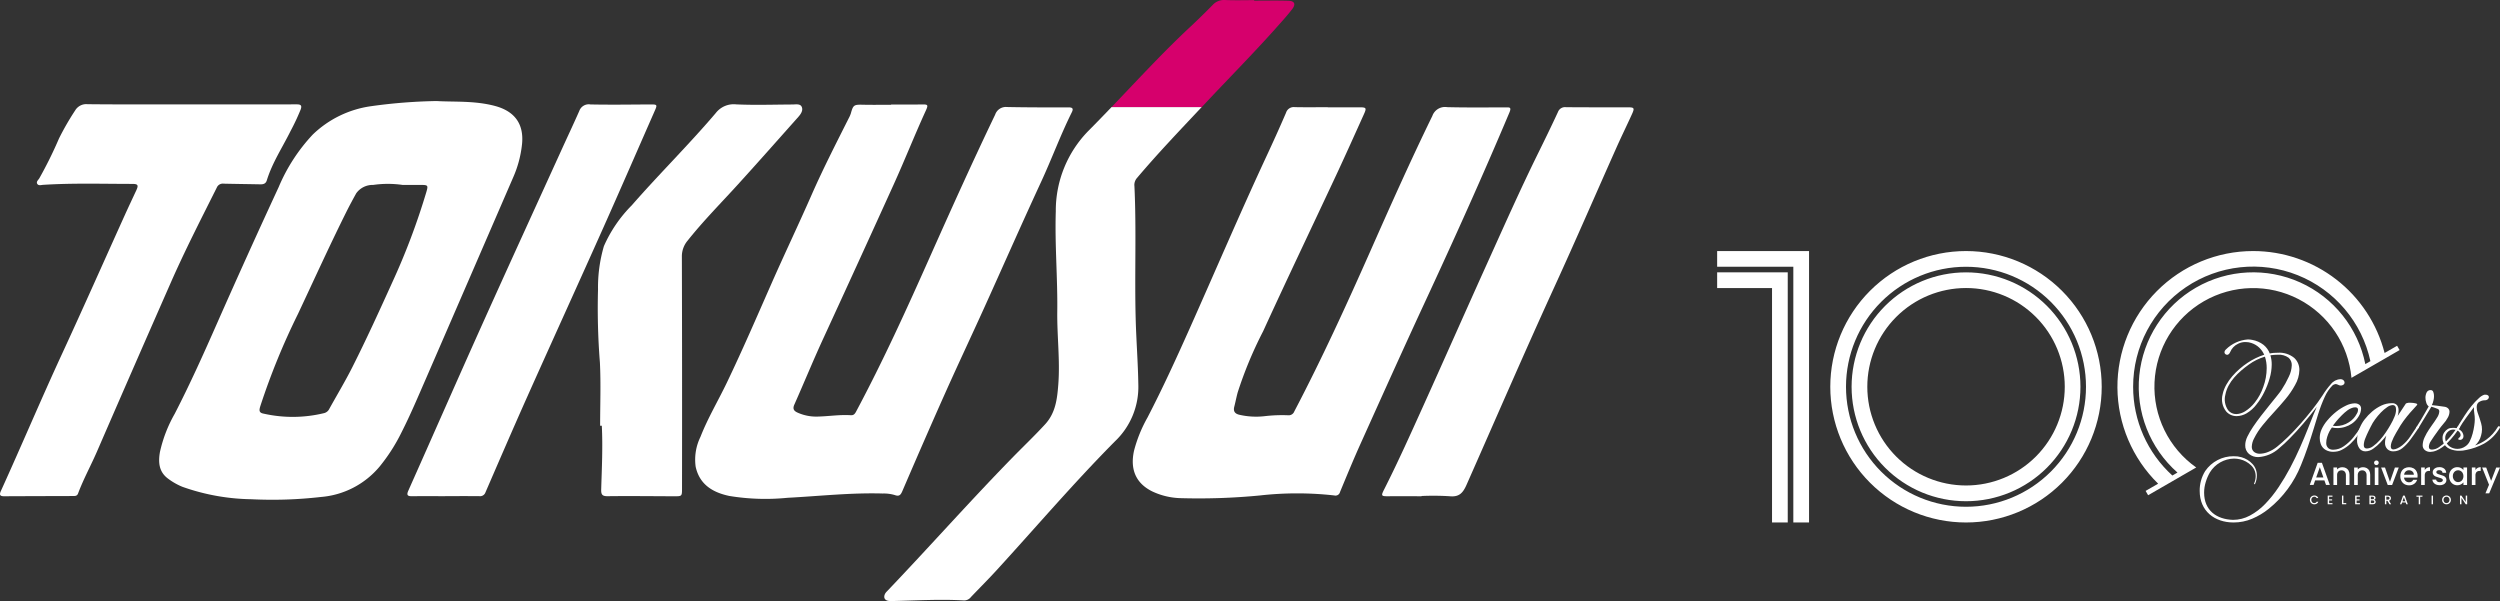
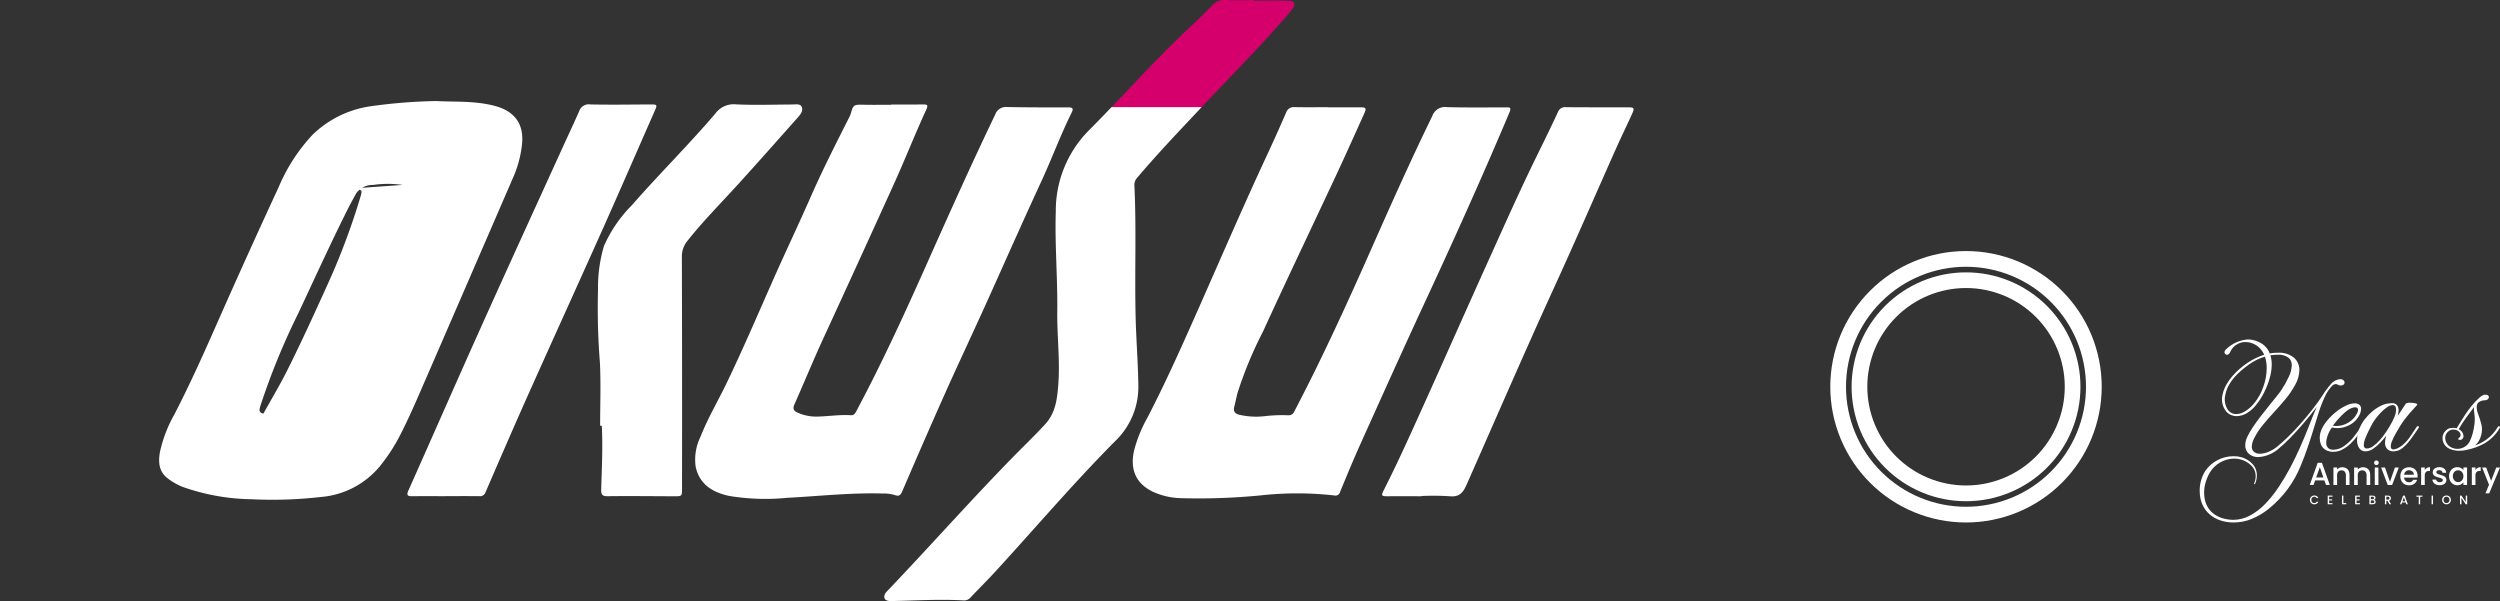
<svg xmlns="http://www.w3.org/2000/svg" height="84.157" viewBox="0 0 350 84.157" width="350">
  <rect x="0" y="0" width="350" height="84.157" fill="#333333" stroke="none" />
  <clipPath id="a">
    <path d="m0 0h228.701v84.157h-228.701z" />
  </clipPath>
  <clipPath id="b">
    <path d="m378.1 19a13.822 13.822 0 1 1 13.821 13.82 13.821 13.821 0 0 1 -13.821-13.82m-2.2 0a16.02 16.02 0 1 0 16.02-16.016 16.021 16.021 0 0 0 -16.02 16.016m-.783 0a16.8 16.8 0 1 1 16.8 16.8 16.8 16.8 0 0 1 -16.8-16.8m16.8-19a19 19 0 1 0 19 19 19 19 0 0 0 -18.996-19z" transform="translate(-372.919)" />
  </clipPath>
  <clipPath id="c">
-     <path d="m0 2.982v2.2h7.683v32.818h2.2v-35.018zm0-2.982v2.2h10.665v35.8h2.2v-38z" />
-   </clipPath>
+     </clipPath>
  <clipPath id="d">
    <path d="m1321.434 19a16.8 16.8 0 0 1 33.218-3.586l-.712.414a16.02 16.02 0 1 0 -26.3 15.185l-.716.412a16.762 16.762 0 0 1 -5.49-12.425m16.8-19a19 19 0 0 0 -13.3 32.569l-1.751 1.01.349.607 1.934-1.115 2.01-1.16.725-.421 1.477-.851.587-.34a13.822 13.822 0 1 1 21.735-12.546l.775-.448 1.294-.745.725-.419 2.015-1.162 1.93-1.117-.349-.6-1.751 1.007a19.006 19.006 0 0 0 -18.401-14.269z" transform="translate(-1319.236)" />
  </clipPath>
  <clipPath id="e">
    <path d="m1958.147 805.619v1.211h.6v-.161h-.407v-1.05zm4.039.672h.264a.234.234 0 0 1 .161.052.183.183 0 0 1 .063.143.172.172 0 0 1 -.058.134.242.242 0 0 1 -.161.049h-.269zm0-.508h.246a.223.223 0 0 1 .152.045.167.167 0 0 1 .058.13.154.154 0 0 1 -.058.125.223.223 0 0 1 -.152.045h-.246zm-.2-.163v1.211h.483a.5.5 0 0 0 .21-.04.333.333 0 0 0 .139-.118.31.31 0 0 0 -.018-.361.286.286 0 0 0 -.165-.1.31.31 0 0 0 .148-.1.251.251 0 0 0 .058-.175.315.315 0 0 0 -.045-.157.32.32 0 0 0 -.134-.112.528.528 0 0 0 -.215-.043zm2.373.163h.224a.23.23 0 0 1 .166.054.2.2 0 0 1 .058.146.208.208 0 0 1 -.058.15.221.221 0 0 1 -.166.056h-.224zm-.2-.163v1.211h.2v-.483h.152l.282.483h.233l-.3-.5a.349.349 0 0 0 .211-.13.383.383 0 0 0 .067-.217.325.325 0 0 0 -.193-.313.5.5 0 0 0 -.233-.049zm4.41 0v.163h.323v1.048h.2v-1.048h.322v-.163zm2.122 1.211h.2v-1.211h-.2zm-14.542-1.213v1.213h.667v-.161h-.47v-.37h.421v-.161h-.421v-.356h.47v-.163zm3.841 0v1.213h.672v-.161h-.47v-.37h.417v-.161h-.417v-.356h.47v-.163zm6.824.242.2.564h-.4zm-.112-.242-.434 1.213h.206l.089-.246h.506l.085.246h.21l-.434-1.213zm8.771 0v.9l-.6-.9h-.2v1.213h.2v-.9l.6.9h.2v-1.213zm-21.51.067a.573.573 0 0 0 -.224.219.625.625 0 0 0 .224.86.611.611 0 0 0 .309.078.632.632 0 0 0 .345-.094.521.521 0 0 0 .219-.269h-.237a.323.323 0 0 1 -.13.143.4.4 0 0 1 -.2.047.423.423 0 0 1 -.211-.054.4.4 0 0 1 -.147-.157.5.5 0 0 1 -.054-.237.48.48 0 0 1 .054-.233.382.382 0 0 1 .147-.157.421.421 0 0 1 .211-.054.4.4 0 0 1 .2.047.326.326 0 0 1 .13.143h.237a.537.537 0 0 0 -.219-.271.633.633 0 0 0 -.345-.094.613.613 0 0 0 -.309.08m18.6.931a.35.35 0 0 1 -.143-.157.5.5 0 0 1 -.054-.237.484.484 0 0 1 .054-.233.349.349 0 0 1 .143-.157.456.456 0 0 1 .43 0 .383.383 0 0 1 .148.157.481.481 0 0 1 .054.233.5.5 0 0 1 -.054.237.384.384 0 0 1 -.148.157.456.456 0 0 1 -.43 0m-.094-.931a.571.571 0 0 0 -.224.219.6.6 0 0 0 -.085.318.6.6 0 0 0 .085.322.586.586 0 0 0 .224.219.642.642 0 0 0 .623 0 .591.591 0 0 0 .224-.219.648.648 0 0 0 .085-.322.64.64 0 0 0 -.085-.318.576.576 0 0 0 -.224-.219.643.643 0 0 0 -.623 0" transform="translate(-1953.661 -805.604)" />
  </clipPath>
  <clipPath id="f">
    <path d="m1962.737 693.826h.511v-2.454h-.511zm2.821-2.454-.694 2-.694-2h-.546l.931 2.454h.609l.936-2.454zm14.184 0-.716 1.872-.69-1.872h-.569l.967 2.413-.5 1.2h.524l1.509-3.609zm-21.966.042a.832.832 0 0 0 -.313.237v-.28h-.511v2.454h.511v-1.372a.707.707 0 0 1 .165-.506.6.6 0 0 1 .453-.177.585.585 0 0 1 .448.177.708.708 0 0 1 .166.506v1.372h.506v-1.445a1.2 1.2 0 0 0 -.13-.573.84.84 0 0 0 -.358-.354 1.1 1.1 0 0 0 -.52-.121 1.061 1.061 0 0 0 -.416.083m2.9 0a.82.82 0 0 0 -.318.237v-.28h-.51v2.454h.51v-1.372a.708.708 0 0 1 .166-.506.6.6 0 0 1 .452-.177.585.585 0 0 1 .448.177.708.708 0 0 1 .166.506v1.372h.506v-1.446a1.2 1.2 0 0 0 -.13-.573.84.84 0 0 0 -.358-.354 1.1 1.1 0 0 0 -.52-.121 1.008 1.008 0 0 0 -.412.083m6.394.513a.649.649 0 0 1 .448-.17.72.72 0 0 1 .488.17.589.589 0 0 1 .2.453h-1.361a.681.681 0 0 1 .224-.453m-.166-.441a1.08 1.08 0 0 0 -.434.446 1.378 1.378 0 0 0 -.152.665 1.331 1.331 0 0 0 .157.665 1.129 1.129 0 0 0 .434.448 1.3 1.3 0 0 0 .631.157 1.184 1.184 0 0 0 .725-.215 1.073 1.073 0 0 0 .4-.555h-.546a.6.6 0 0 1 -.582.344.7.7 0 0 1 -.479-.179.688.688 0 0 1 -.219-.475h1.876a1.411 1.411 0 0 0 .018-.248 1.246 1.246 0 0 0 -.152-.629 1.062 1.062 0 0 0 -.421-.428 1.375 1.375 0 0 0 -1.258 0m3.134-.052a.853.853 0 0 0 -.3.291v-.354h-.506v2.454h.506v-1.292a.725.725 0 0 1 .156-.526.611.611 0 0 1 .452-.152h.126v-.524a.9.9 0 0 0 -.439.1m1.263-.011a.779.779 0 0 0 -.331.257.612.612 0 0 0 -.117.358.6.6 0 0 0 .125.39.779.779 0 0 0 .3.215 3.5 3.5 0 0 0 .448.148 2.3 2.3 0 0 1 .417.148.216.216 0 0 1 .134.206.245.245 0 0 1 -.121.21.557.557 0 0 1 -.332.085.533.533 0 0 1 -.34-.107.36.36 0 0 1 -.148-.26h-.528a.7.7 0 0 0 .143.4.928.928 0 0 0 .363.286 1.279 1.279 0 0 0 .519.1 1.2 1.2 0 0 0 .5-.094.751.751 0 0 0 .327-.257.644.644 0 0 0 .116-.374.578.578 0 0 0 -.13-.381.786.786 0 0 0 -.3-.215 2.8 2.8 0 0 0 -.439-.143c-.135-.04-.233-.072-.3-.1a.527.527 0 0 1 -.175-.1.223.223 0 0 1 -.067-.166.233.233 0 0 1 .1-.2.54.54 0 0 1 .309-.076.505.505 0 0 1 .327.1.365.365 0 0 1 .134.264h.506a.766.766 0 0 0 -.273-.578 1.03 1.03 0 0 0 -.676-.211 1.27 1.27 0 0 0 -.5.092m2.758 1.9a.731.731 0 0 1 -.273-.291.9.9 0 0 1 -.107-.445.854.854 0 0 1 .107-.439.718.718 0 0 1 .273-.282.723.723 0 0 1 1 .289.875.875 0 0 1 .107.441.89.89 0 0 1 -.107.443.726.726 0 0 1 -.273.289.735.735 0 0 1 -.367.1.718.718 0 0 1 -.363-.1m-.327-1.836a1.116 1.116 0 0 0 -.421.443 1.351 1.351 0 0 0 -.152.656 1.381 1.381 0 0 0 .152.661 1.159 1.159 0 0 0 .416.456 1.1 1.1 0 0 0 .582.161 1.066 1.066 0 0 0 .506-.117 1.03 1.03 0 0 0 .354-.289v.365h.51v-2.454h-.51v.354a1.057 1.057 0 0 0 -.851-.394 1.118 1.118 0 0 0 -.587.157m3.421-.054a.855.855 0 0 0 -.3.291v-.354h-.506v2.454h.506v-1.292a.726.726 0 0 1 .152-.526.625.625 0 0 1 .452-.152h.13v-.524a.885.885 0 0 0 -.439.1m-22.083-.094.5 1.437h-1.012zm-.3-.618-1.11 3.1h.533l.219-.631h1.3l.224.631h.533l-1.106-3.1zm7.992-.235a.326.326 0 0 0 .233.557.32.32 0 0 0 .322-.327.316.316 0 0 0 -.322-.322.32.32 0 0 0 -.233.092" transform="translate(-1953.661 -690.396)" />
  </clipPath>
  <clipPath id="g">
    <path d="m1987.98 505.045a1.956 1.956 0 0 1 -.228-.032c.112-.15.273-.361.492-.629s.475-.542.757-.824a6.967 6.967 0 0 1 .815-.712 2.416 2.416 0 0 1 .524-.289 1.422 1.422 0 0 1 .547-.123c.259 0 .394.116.394.349a1.4 1.4 0 0 1 -.031.228 1.078 1.078 0 0 1 -.134.309 3.079 3.079 0 0 1 -1.146 1.227 3.218 3.218 0 0 1 -1.764.506c-.068 0-.144 0-.224-.011m1.607-2.845a7.007 7.007 0 0 0 -1.361.855 8.673 8.673 0 0 0 -1.236 1.2 5.264 5.264 0 0 0 -.846 1.341 2.963 2.963 0 0 0 -.228 1.135 2.368 2.368 0 0 0 .143.844 1.551 1.551 0 0 0 .7.835 2.11 2.11 0 0 0 1.012.258 3.367 3.367 0 0 0 .626-.061 2.063 2.063 0 0 0 .587-.206 5.147 5.147 0 0 0 1.272-.9 8.182 8.182 0 0 0 .989-1.144c.282-.4.51-.743.69-1.032a.158.158 0 0 0 -.009-.163.152.152 0 0 0 -.116-.063c-.014 0-.032 0-.063.009a.3.3 0 0 0 -.1.094 13.316 13.316 0 0 1 -1.007 1.424 6.325 6.325 0 0 1 -1.33 1.245 2.628 2.628 0 0 1 -1.518.506 1.054 1.054 0 0 1 -.667-.215.943.943 0 0 1 -.3-.752 2.782 2.782 0 0 1 .134-.826 4.452 4.452 0 0 1 .327-.795 3.417 3.417 0 0 1 .34-.524 3.481 3.481 0 0 0 .385.06 3.662 3.662 0 0 0 .38.02 3.462 3.462 0 0 0 1.1-.175 3.569 3.569 0 0 0 .918-.443 3.232 3.232 0 0 0 .958-1.021 2.12 2.12 0 0 0 .34-1.041.734.734 0 0 0 -.184-.535 1.022 1.022 0 0 0 -.721-.249 2.918 2.918 0 0 0 -1.218.32" transform="translate(-1985.916 -501.879)" />
  </clipPath>
  <clipPath id="h">
    <path d="m2109.664 505.889a2.751 2.751 0 0 1 .215-.969c.148-.37.3-.714.457-1.032s.255-.515.3-.6a6.246 6.246 0 0 1 .61-1.021 9.256 9.256 0 0 1 .823-.981 5.68 5.68 0 0 1 .877-.743 1.451 1.451 0 0 1 .766-.287c.313 0 .475.22.475.658a2.651 2.651 0 0 1 -.219.972 8.6 8.6 0 0 1 -.537 1.092c-.21.372-.425.721-.649 1.05a8.983 8.983 0 0 1 -.864 1.124 5.82 5.82 0 0 1 -.94.857 1.529 1.529 0 0 1 -.874.327c-.291 0-.434-.15-.434-.452m5.9-5.857-1.156 1.753a2.721 2.721 0 0 0 .125-.8 1.2 1.2 0 0 0 -.206-.7.886.886 0 0 0 -.766-.289 3.368 3.368 0 0 0 -1.41.318 5.7 5.7 0 0 0 -1.29.826 7.317 7.317 0 0 0 -1.052 1.092 5.065 5.065 0 0 0 -.68 1.144 4.836 4.836 0 0 0 -.412 1.773 1.962 1.962 0 0 0 .309 1.146 1.014 1.014 0 0 0 .886.443 1.889 1.889 0 0 0 1.074-.372 6.473 6.473 0 0 0 1.021-.886c.323-.345.591-.661.815-.949a2.672 2.672 0 0 0 -.134.5 2.609 2.609 0 0 0 -.053.515 1.177 1.177 0 0 0 .322.875 1.152 1.152 0 0 0 .855.32 2 2 0 0 0 1.258-.454 6.389 6.389 0 0 0 1.133-1.207c.372-.5.748-1.041 1.133-1.619.054-.069.067-.128.04-.174a.131.131 0 0 0 -.121-.072.234.234 0 0 0 -.117.02.506.506 0 0 0 -.049.04c-.264.385-.555.828-.886 1.33a5.722 5.722 0 0 1 -1.155 1.289 3.066 3.066 0 0 1 -.681.423 1.5 1.5 0 0 1 -.555.155c-.251 0-.372-.143-.372-.434a2.03 2.03 0 0 1 .121-.6 8.1 8.1 0 0 1 .631-1.3l.609-1.032a13.813 13.813 0 0 1 .873-1.213c.309-.385.6-.721.868-1s.457-.49.564-.627c.1-.112.031-.192-.192-.248a2.979 2.979 0 0 0 -.712-.083 1.28 1.28 0 0 0 -.64.1" transform="translate(-2108.715 -499.929)" />
  </clipPath>
  <clipPath id="i">
-     <path d="m2305.318 458.523a1.661 1.661 0 0 0 -.166.741 2.213 2.213 0 0 0 .125.723.972.972 0 0 0 .332.492q-.149.229-.618 1.075c-.318.562-.681 1.169-1.093 1.813a.2.2 0 0 0 -.031.186.109.109 0 0 0 .112.083c.054 0 .125-.049.206-.146.1-.15.233-.378.412-.681s.367-.616.568-.938.376-.611.524-.864.246-.416.291-.486a2.207 2.207 0 0 1 .372.114c.162.061.323.121.47.175a.363.363 0 0 1 .269.392 1.771 1.771 0 0 1 -.318.855c-.215.351-.443.692-.689 1.021-.072.1-.215.307-.434.629a7.965 7.965 0 0 0 -.609 1.084 2.683 2.683 0 0 0 -.278 1.113.841.841 0 0 0 .318.7 1.172 1.172 0 0 0 .734.246 2.151 2.151 0 0 0 .412-.049 2.7 2.7 0 0 0 .492-.157 4.8 4.8 0 0 0 1.424-.978 11.109 11.109 0 0 0 1.106-1.247c.309-.412.533-.721.667-.929a.291.291 0 0 0 .041-.163.09.09 0 0 0 -.1-.1.248.248 0 0 0 -.224.143 10.22 10.22 0 0 1 -.591.835 11.909 11.909 0 0 1 -.914 1.061 6.546 6.546 0 0 1 -1.052.9 1.84 1.84 0 0 1 -1.012.361c-.287 0-.435-.13-.435-.392a1.528 1.528 0 0 1 .269-.783c.1-.166.246-.394.456-.69s.426-.6.658-.918.434-.571.6-.763a4.467 4.467 0 0 0 .7-.989 1.764 1.764 0 0 0 .206-.741.645.645 0 0 0 -.2-.5.884.884 0 0 0 -.506-.226c-.354-.056-.7-.1-1.03-.145s-.577-.067-.739-.081l.144-.331a2.874 2.874 0 0 0 .1-.372 2.483 2.483 0 0 0 .063-.555 1.6 1.6 0 0 0 -.1-.587.373.373 0 0 0 -.372-.26.579.579 0 0 0 -.56.331" transform="translate(-2303.856 -458.192)" />
-   </clipPath>
+     </clipPath>
  <clipPath id="j">
    <path d="m2393.606 479.4a.583.583 0 0 0 .094-.363 1.2 1.2 0 0 0 -.238-.607 1.684 1.684 0 0 0 -.425-.34 16.907 16.907 0 0 1 1.106-1.69l1.021-1.384a3.612 3.612 0 0 0 .049.846 5.158 5.158 0 0 1 .072.867 6.441 6.441 0 0 1 -.072.844 9.459 9.459 0 0 1 -.228 1.124 5.817 5.817 0 0 1 -.4 1.084 1.682 1.682 0 0 1 -.622.721 1.772 1.772 0 0 1 -.555.269 1.974 1.974 0 0 1 -.555.083 1.854 1.854 0 0 1 -1.012-.289 1.487 1.487 0 0 1 -.7-1.236 1.165 1.165 0 0 1 .1-.486 1.178 1.178 0 0 1 .349-.443 1.047 1.047 0 0 1 .7-.248 1.24 1.24 0 0 1 .546.125.854.854 0 0 1 .4.392.552.552 0 0 1 .063.246.469.469 0 0 1 -.206.372.238.238 0 0 0 -.125.186c0 .083.072.123.206.123a.452.452 0 0 0 .425-.195m3.1-6.134a.348.348 0 0 0 -.125.02 2.035 2.035 0 0 0 -.721.472 9.017 9.017 0 0 0 -1.03 1.095 16.053 16.053 0 0 0 -.949 1.31c-.3.461-.555.86-.761 1.2s-.331.54-.372.609a1.618 1.618 0 0 0 -.475-.063 2.384 2.384 0 0 0 -.4.031.968.968 0 0 0 -.363.134 1.539 1.539 0 0 0 -.5.484 1.335 1.335 0 0 0 -.238.792 1.684 1.684 0 0 0 .121.62 1.654 1.654 0 0 0 .886.887 3.286 3.286 0 0 0 1.321.266 4.3 4.3 0 0 0 1.03-.121 8.706 8.706 0 0 0 2.454-.878 5.949 5.949 0 0 0 2.207-2.2.217.217 0 0 0 0-.186.121.121 0 0 0 -.1-.061.381.381 0 0 0 -.072.009c-.036.007-.072.045-.117.114a5.842 5.842 0 0 1 -1.585 1.753 6.519 6.519 0 0 1 -1.59.824 2.714 2.714 0 0 0 .846-1.4 3.009 3.009 0 0 0 .009-1.69c-.071-.262-.152-.515-.232-.763s-.17-.495-.26-.741a2.184 2.184 0 0 1 -.134-.743 1.324 1.324 0 0 1 .063-.412.7.7 0 0 1 .39-.4 1.407 1.407 0 0 1 .662-.175.626.626 0 0 0 .443-.145.4.4 0 0 0 .153-.289.319.319 0 0 0 -.113-.246.484.484 0 0 0 -.34-.1z" transform="translate(-2390.772 -473.264)" />
  </clipPath>
  <clipPath id="k">
    <path d="m1594.315 301.142a2.636 2.636 0 0 1 -.385-2.172c.336-1.8 1.858-3.188 3.282-4.211a7.419 7.419 0 0 1 2.257-1.113 5.018 5.018 0 0 1 .246 1.608 7.676 7.676 0 0 1 -.474 2.619 7.36 7.36 0 0 1 -1.2 2.205 5.272 5.272 0 0 1 -1.356 1.227 2.5 2.5 0 0 1 -1.218.383 1.434 1.434 0 0 1 -1.155-.546m-.3-8.507c-.278.246-.242.551-.067.674.2.141.475.123.658-.307a2.213 2.213 0 0 1 1.106-1.16 2.16 2.16 0 0 1 1.1-.237 2.328 2.328 0 0 1 .743.123 2.9 2.9 0 0 1 1.124.66 3.152 3.152 0 0 1 .69.99 9.411 9.411 0 0 0 -2.329 1.133c-1.437.958-3.107 2.588-3.488 4.4a2.718 2.718 0 0 0 .506 2.424 1.93 1.93 0 0 0 1.478.638 2.851 2.851 0 0 0 1.348-.381 4.762 4.762 0 0 0 1.415-1.267 9.254 9.254 0 0 0 1.07-1.692 10.929 10.929 0 0 0 .761-1.948 6.939 6.939 0 0 0 .291-1.928 4.345 4.345 0 0 0 -.183-1.3c.175-.027.354-.047.524-.06s.345-.02.524-.02a2.273 2.273 0 0 1 1.5.423 1.339 1.339 0 0 1 .444 1.041 3.926 3.926 0 0 1 -.412 1.607 13.987 13.987 0 0 1 -1.03 1.856c-.139.206-.358.5-.663.875l-1.039 1.289c-.394.481-.788.981-1.187 1.5s-.761 1.021-1.093 1.513a11.436 11.436 0 0 0 -.783 1.343 3.1 3.1 0 0 0 -.237.638 2.472 2.472 0 0 0 -.072.578 1.522 1.522 0 0 0 .524 1.227 1.956 1.956 0 0 0 1.29.443 4.73 4.73 0 0 0 2.928-1.238 18.3 18.3 0 0 0 1.5-1.392q.887-.893 1.876-2.051t1.9-2.351c-.094.206-.179.4-.246.578s-.13.322-.188.435l-.824 2.071c-.314.8-.681 1.672-1.093 2.608s-.869 1.876-1.37 2.825a30.084 30.084 0 0 1 -1.63 2.731 16.582 16.582 0 0 1 -1.876 2.342 8.561 8.561 0 0 1 -2.136 1.628 4.974 4.974 0 0 1 -2.369.6c-2.31-.072-4.043-1.323-4.043-3.815a5 5 0 0 1 .22-1.453 6.3 6.3 0 0 1 .587-1.372 4.05 4.05 0 0 1 3.38-1.937 3.953 3.953 0 0 1 .846.1 3.352 3.352 0 0 1 1.544.846 2.045 2.045 0 0 1 .641 1.527 2.555 2.555 0 0 1 -.219 1.007c-.045.107.085.175.143.038a2.781 2.781 0 0 0 .179-.551 3.122 3.122 0 0 0 .063-.6 2.3 2.3 0 0 0 -.618-1.619 3.326 3.326 0 0 0 -1.527-.938 3.647 3.647 0 0 0 -1.092-.143 4.779 4.779 0 0 0 -4 2.082 5.172 5.172 0 0 0 -.766 2.783c0 2.8 2.073 4.412 4.742 4.412a6.642 6.642 0 0 0 2.61-.526 9.625 9.625 0 0 0 2.328-1.4 14.932 14.932 0 0 0 4.5-6.1c.331-.8.645-1.641.94-2.505s.569-1.706.815-2.516l.658-2.144a19.113 19.113 0 0 1 .918-2.4 5.444 5.444 0 0 1 1.083-1.6.76.76 0 0 1 .434-.188l.089.011.116.031a.722.722 0 0 1 .215.092.647.647 0 0 0 .667-.04.361.361 0 0 0 .166-.318.42.42 0 0 0 -.152-.311.626.626 0 0 0 -.443-.145 1.78 1.78 0 0 0 -1.321.692 11.11 11.11 0 0 0 -1.155 1.556c-.412.634-.887 1.3-1.433 1.992s-1.11 1.375-1.7 2.039-1.168 1.272-1.728 1.816-1.066.992-1.509 1.35a4.761 4.761 0 0 1 -1.258.741 3.219 3.219 0 0 1 -1.151.248 1.281 1.281 0 0 1 -.815-.248.9.9 0 0 1 -.322-.761 2.661 2.661 0 0 1 .332-1.155 9.582 9.582 0 0 1 1.186-1.825c.488-.6 1.008-1.2 1.567-1.8s1.1-1.224 1.63-1.856a11.9 11.9 0 0 0 1.348-1.979 4.36 4.36 0 0 0 .6-2.082 2.27 2.27 0 0 0 -.734-1.722 3.286 3.286 0 0 0 -2.279-.712c-.179 0-.363.007-.555.02a3.962 3.962 0 0 0 -.578.083 2.867 2.867 0 0 0 -.864-1.2 3.613 3.613 0 0 0 -1.59-.7 3.044 3.044 0 0 0 -.618-.063 4.874 4.874 0 0 0 -3.067 1.4" transform="translate(-1590.335 -291.234)" />
  </clipPath>
  <g clip-path="url(#a)">
    <g fill="#fff">
-       <path d="m73.24 21.838c2.411.15 5.329-.077 8.194.694 2.739.738 4.056 2.52 3.765 5.356a15.487 15.487 0 0 1 -1.218 4.592q-6.117 14.134-12.25 28.26c-1.1 2.521-2.167 5.054-3.414 7.506a24.963 24.963 0 0 1 -3.047 4.754 11.959 11.959 0 0 1 -8.253 4.271 59.327 59.327 0 0 1 -9.7.314 30.042 30.042 0 0 1 -9.664-1.74 8.955 8.955 0 0 1 -2.031-1.16c-1.277-.957-1.365-2.3-1.111-3.728a19.1 19.1 0 0 1 2.064-5.333c2.125-4.124 4.025-8.348 5.894-12.589q4.245-9.615 8.663-19.153a24.761 24.761 0 0 1 4.777-7.359 14.669 14.669 0 0 1 8.139-3.961 74.206 74.206 0 0 1 9.192-.724m-4.761 11.744a14.42 14.42 0 0 0 -4.12 0 2.826 2.826 0 0 0 -2.369 1.169c-.525.941-1.032 1.893-1.511 2.859-2.3 4.633-4.442 9.343-6.642 14.024a97.015 97.015 0 0 0 -5.281 12.932c-.15.5-.234.9.436 1.029a18.536 18.536 0 0 0 8.5-.067 1.1 1.1 0 0 0 .721-.586c1.083-1.957 2.239-3.876 3.245-5.872 1.948-3.87 3.752-7.816 5.542-11.77a96.083 96.083 0 0 0 4.818-12.768c.251-.863.2-.942-.67-.949-.889-.006-1.778 0-2.668 0" transform="translate(-12.116 -7.692)" />
+       <path d="m73.24 21.838c2.411.15 5.329-.077 8.194.694 2.739.738 4.056 2.52 3.765 5.356a15.487 15.487 0 0 1 -1.218 4.592q-6.117 14.134-12.25 28.26c-1.1 2.521-2.167 5.054-3.414 7.506a24.963 24.963 0 0 1 -3.047 4.754 11.959 11.959 0 0 1 -8.253 4.271 59.327 59.327 0 0 1 -9.7.314 30.042 30.042 0 0 1 -9.664-1.74 8.955 8.955 0 0 1 -2.031-1.16c-1.277-.957-1.365-2.3-1.111-3.728a19.1 19.1 0 0 1 2.064-5.333c2.125-4.124 4.025-8.348 5.894-12.589q4.245-9.615 8.663-19.153a24.761 24.761 0 0 1 4.777-7.359 14.669 14.669 0 0 1 8.139-3.961 74.206 74.206 0 0 1 9.192-.724m-4.761 11.744a14.42 14.42 0 0 0 -4.12 0 2.826 2.826 0 0 0 -2.369 1.169c-.525.941-1.032 1.893-1.511 2.859-2.3 4.633-4.442 9.343-6.642 14.024a97.015 97.015 0 0 0 -5.281 12.932c-.15.5-.234.9.436 1.029c1.083-1.957 2.239-3.876 3.245-5.872 1.948-3.87 3.752-7.816 5.542-11.77a96.083 96.083 0 0 0 4.818-12.768c.251-.863.2-.942-.67-.949-.889-.006-1.778 0-2.668 0" transform="translate(-12.116 -7.692)" />
      <path d="m272.122 23.179h4.452c.933 0 1.008.083.619.944-1.262 2.8-2.515 5.6-3.815 8.387-3.433 7.347-6.939 14.66-10.311 22.034a55.831 55.831 0 0 0 -3.563 8.573c-.175.649-.3 1.313-.467 1.963-.181.681.111 1.017.754 1.153a10.459 10.459 0 0 0 3.459.19 20.893 20.893 0 0 1 3.312-.131.834.834 0 0 0 .873-.534c3.855-7.355 7.307-14.9 10.669-22.491 2.8-6.331 5.623-12.658 8.661-18.884a1.882 1.882 0 0 1 2.078-1.226c2.723.068 5.45.036 8.175.032.534 0 .864-.062.534.72-3.757 8.913-7.733 17.727-11.806 26.5-3.063 6.6-6.043 13.234-9.032 19.865-1.007 2.234-1.937 4.5-2.877 6.765a.652.652 0 0 1 -.8.479 46.641 46.641 0 0 0 -10.4 0 89.162 89.162 0 0 1 -11.153.377 9.865 9.865 0 0 1 -3.9-.926c-2.278-1.11-3.179-3.039-2.581-5.726a19.307 19.307 0 0 1 1.88-4.633c2.121-4.092 4.038-8.281 5.916-12.489 3.579-8.021 7.026-16.1 10.732-24.066.943-2.028 1.867-4.064 2.75-6.118a1.129 1.129 0 0 1 1.226-.783c1.537.03 3.076.01 4.613.01v.016" transform="translate(-86.235 -8.155)" />
      <path d="m177.669 22.58c1.4 0 2.806.019 4.209-.006.953-.017 1.027.025.619.915-1.557 3.407-2.932 6.892-4.479 10.3q-4.892 10.786-9.847 21.543c-1.411 3.056-2.684 6.177-4.053 9.254-.272.611-.065.9.455 1.133a6.354 6.354 0 0 0 2.835.551c1.536-.036 3.065-.29 4.607-.189.386.026.562-.166.734-.488 3.788-7.09 7.109-14.4 10.377-21.742 2.96-6.648 5.952-13.281 9.1-19.842a1.585 1.585 0 0 1 1.651-1.077c2.885.062 5.772.056 8.659.052.593 0 .646.238.424.685-1.583 3.188-2.811 6.533-4.307 9.763-2.717 5.867-5.32 11.789-7.99 17.68-1.79 3.951-3.644 7.874-5.414 11.835-2.045 4.576-4.041 9.174-6.022 13.778-.244.567-.464.747-1.067.529a5.4 5.4 0 0 0 -1.679-.212c-4.46-.131-8.888.369-13.33.6a31.133 31.133 0 0 1 -8.151-.261c-2.3-.488-4.158-1.59-4.7-4.09a7.234 7.234 0 0 1 .668-4.173c1.033-2.64 2.492-5.079 3.714-7.629 2.178-4.545 4.176-9.173 6.207-13.786 1.836-4.168 3.8-8.28 5.632-12.449 1.607-3.655 3.424-7.2 5.216-10.765a3.746 3.746 0 0 0 .289-.665c.326-1.181.435-1.24 1.672-1.212 1.321.03 2.644.007 3.966.007v-.039" transform="translate(-52.907 -7.95)" />
-       <path d="m26.671 22.549q7.446 0 14.891-.006c.56 0 .735.168.53.723a31.26 31.26 0 0 1 -1.408 3c-1.134 2.291-2.566 4.439-3.328 6.909-.193.628-.7.568-1.189.558-1.618-.03-3.237-.049-4.854-.087a.913.913 0 0 0 -.964.553c-2.194 4.385-4.435 8.749-6.411 13.239q-5.225 11.872-10.387 23.77c-.85 1.949-1.878 3.818-2.623 5.814-.121.323-.358.354-.643.354q-4.856.012-9.713.032c-.589 0-.688-.209-.448-.737 2.9-6.377 5.621-12.83 8.558-19.189 2.983-6.456 5.864-12.96 8.793-19.441.522-1.154 1.067-2.3 1.6-3.447.34-.74.245-.915-.566-.915-4.153 0-8.308-.133-12.46.13-.28.017-.649.155-.829-.131-.19-.3.137-.545.283-.781a58.01 58.01 0 0 0 2.756-5.577 37.235 37.235 0 0 1 2.259-3.92 1.81 1.81 0 0 1 1.745-.88c4.8.049 9.6.024 14.407.024v.005" transform="translate(0 -7.932)" />
      <path d="m129.509 67.544c0-2.94.115-5.886-.03-8.818a96.414 96.414 0 0 1 -.266-10.263 20.553 20.553 0 0 1 .823-6.059 18.872 18.872 0 0 1 3.9-5.714c3.834-4.387 7.988-8.485 11.764-12.924a3.177 3.177 0 0 1 2.858-1.21c2.609.119 5.228.029 7.842.016.478 0 1.1-.137 1.32.308.246.5-.1 1.022-.479 1.447-2.817 3.162-5.618 6.336-8.468 9.469-2.358 2.592-4.83 5.084-7.015 7.833a3.411 3.411 0 0 0 -.806 2.275q.047 16.23.021 32.46c0 1.033-.025 1.059-1.02 1.057-3.13-.008-6.26-.049-9.389-.011-.786.01-.927-.246-.906-.968.089-2.965.236-5.932.085-8.9h-.233" transform="translate(-45.49 -7.943)" />
      <path d="m93.334 77.414c-1.538 0-3.077-.014-4.615.006-.626.008-.827-.132-.536-.784 3.434-7.7 6.82-15.429 10.277-23.121 3.69-8.209 7.442-16.39 11.169-24.583.826-1.815 1.678-3.618 2.484-5.443a1.41 1.41 0 0 1 1.566-.919c2.831.062 5.666.012 8.5 0 .814 0 .866.065.539.808-2.419 5.5-4.811 11.012-7.262 16.5-3.506 7.848-7.073 15.668-10.581 23.515-2 4.477-3.942 8.98-5.892 13.479a.8.8 0 0 1 -.871.539c-1.592-.014-3.184-.006-4.777-.006z" transform="translate(-31.015 -7.949)" />
      <path d="m304.236 77.633c-1.538 0-3.076-.011-4.613 0-1.026.01-1.088-.036-.632-.937 1.911-3.775 3.645-7.634 5.386-11.488 2.984-6.6 5.91-13.236 8.894-19.84 2.386-5.274 4.729-10.568 7.292-15.768.941-1.91 1.874-3.823 2.769-5.754a1.054 1.054 0 0 1 1.126-.68c2.887.023 5.774.018 8.661.018.88 0 .964.089.591.919-.7 1.548-1.45 3.068-2.141 4.618-2.9 6.495-5.72 13.022-8.68 19.487-4.226 9.235-8.253 18.558-12.363 27.844-.533 1.2-1.081 1.718-2.408 1.577a36.926 36.926 0 0 0 -3.882-.03z" transform="translate(-105.219 -8.159)" />
    </g>
    <path d="m263.169 3.992c.791-.884 1.594-1.762 2.32-2.7.553-.715.348-1.161-.54-1.188-1.59-.049-3.183-.014-4.775-.014v-.07c-1.349 0-2.7.042-4.047-.017a2.181 2.181 0 0 0 -1.787.717q-1.5 1.532-3.07 3c-3.877 3.608-7.45 7.513-11.114 11.33h12.625l.413-.439c3.321-3.542 6.738-6.993 9.976-10.614" fill="#d6006c" transform="translate(-84.591)" />
    <path d="m226.123 34.152a1.494 1.494 0 0 1 .386-1.1c2.886-3.414 5.976-6.641 9.032-9.9h-12.618c-1.058 1.106-2.123 2.206-3.2 3.289a15.953 15.953 0 0 0 -4.6 11.3c-.148 4.672.266 9.331.207 14-.044 3.423.406 6.84.141 10.27-.155 2.005-.378 3.949-1.844 5.547-1.423 1.552-2.944 3-4.415 4.5-6.039 6.172-11.762 12.641-17.724 18.884a1.472 1.472 0 0 0 -.252.314c-.3.571-.052 1 .6 1.037.242.015.486.008.729 0 3.236-.077 6.471-.269 9.709-.076a1.2 1.2 0 0 0 .972-.48c1.213-1.267 2.454-2.508 3.636-3.8 5.5-6.015 10.791-12.215 16.529-18a10.5 10.5 0 0 0 3.267-7.959c-.048-3.051-.287-6.091-.369-9.136-.168-6.23.117-12.467-.18-18.7" fill="#fff" transform="translate(-67.312 -8.155)" />
  </g>
  <g transform="translate(240.401 35.147)">
    <g clip-path="url(#b)" transform="translate(15.841)">
      <path d="m0 0h38.008v38.008h-38.008z" fill="#fff" transform="translate(-.004 -.004)" />
    </g>
    <g clip-path="url(#c)">
      <path d="m0 0h12.866v38.001h-12.866z" fill="#fff" transform="translate(-.001)" />
    </g>
    <g clip-path="url(#d)" transform="translate(56.04)">
-       <path d="m0 0h39.513v34.195h-39.513z" fill="#fff" transform="translate(-.004 -.005)" />
-     </g>
+       </g>
    <g clip-path="url(#e)" transform="translate(82.99 34.221)">
      <path d="m0 0h22.02v1.319h-22.02z" fill="#fff" transform="matrix(1 -.004 .004 1 -.004 0)" />
    </g>
    <g clip-path="url(#f)" transform="translate(82.99 29.327)">
      <path d="m0 0h26.615v4.616h-26.615z" fill="#fff" transform="matrix(1 -.001 .001 1 -.005 0)" />
    </g>
    <g clip-path="url(#g)" transform="translate(84.36 21.319)">
      <path d="m0 0h6.049v6.783h-6.049z" fill="#fff" />
    </g>
    <g clip-path="url(#h)" transform="translate(89.576 21.237)">
      <path d="m0 0h8.686v6.806h-8.686z" fill="#fff" />
    </g>
    <g clip-path="url(#i)" transform="translate(97.866 19.464)">
      <path d="m0 0h6.112v8.659h-6.112z" fill="#fff" transform="translate(-.011)" />
    </g>
    <g clip-path="url(#j)" transform="translate(101.558 20.104)">
      <path d="m0 0h8.046v7.854h-8.046z" fill="#fff" />
    </g>
    <g clip-path="url(#k)" transform="translate(67.556 12.371)">
      <path d="m0 0h20.288v25.629h-20.288z" fill="#fff" />
    </g>
  </g>
</svg>